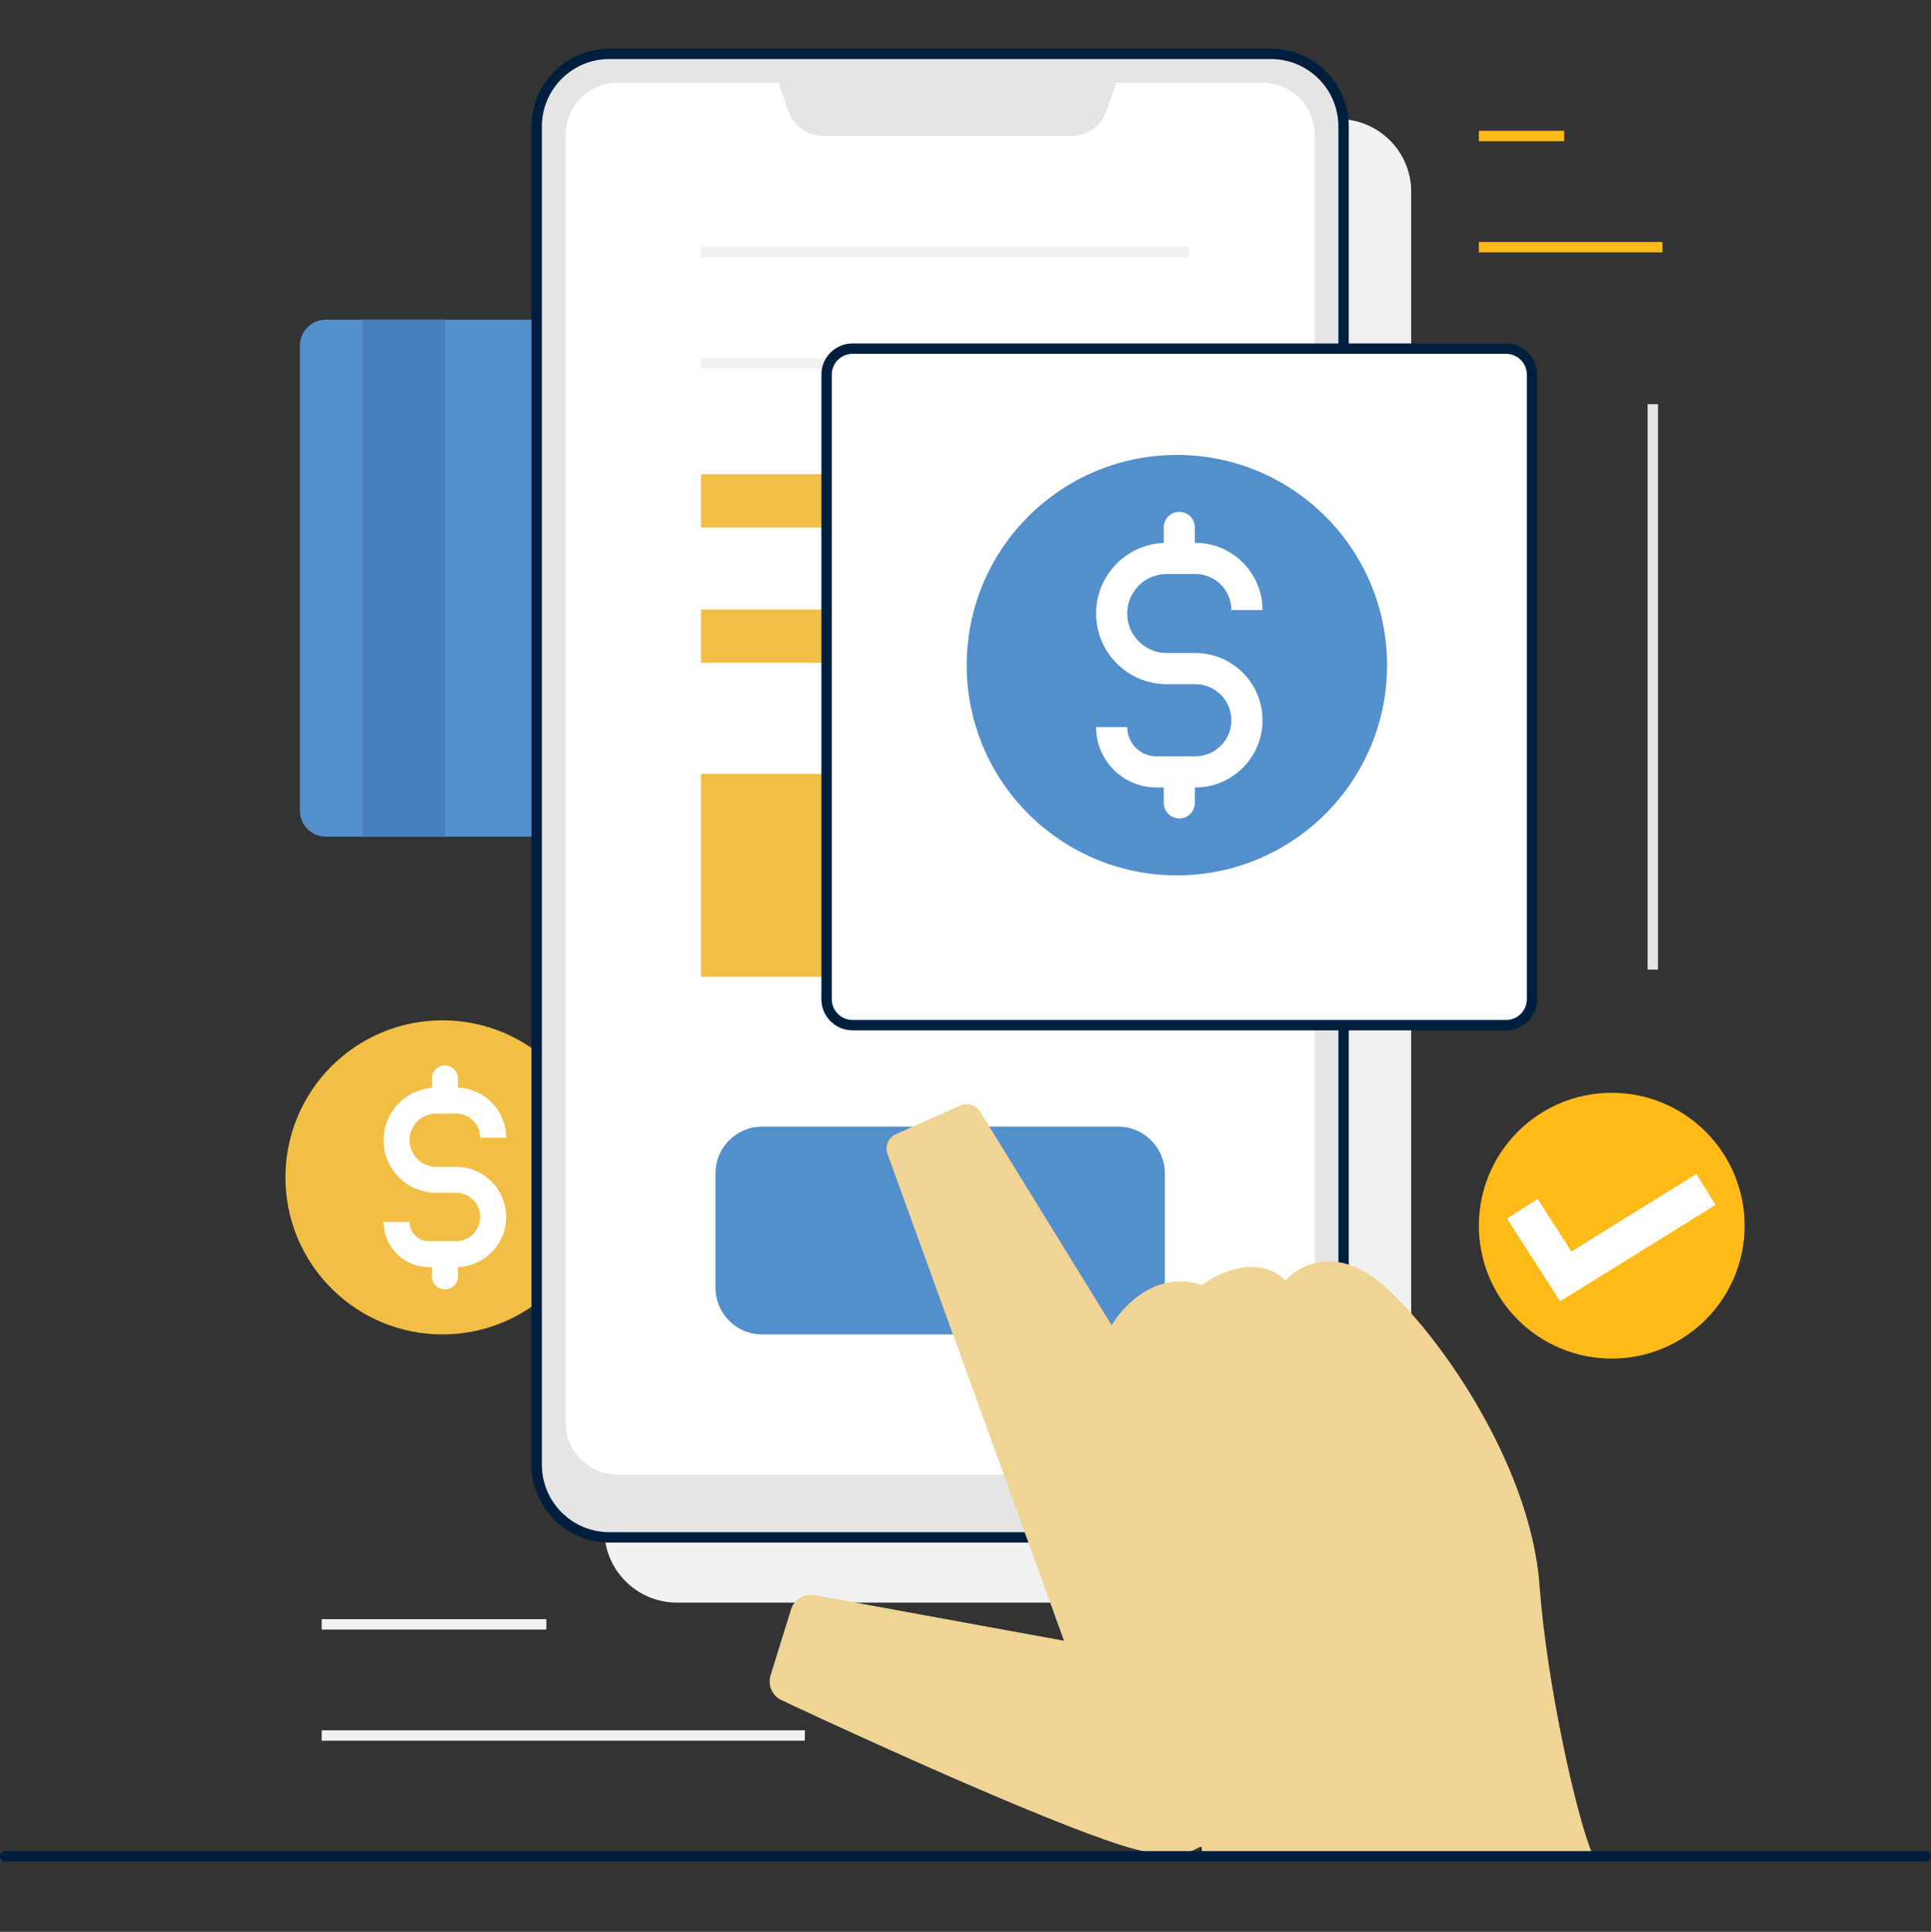
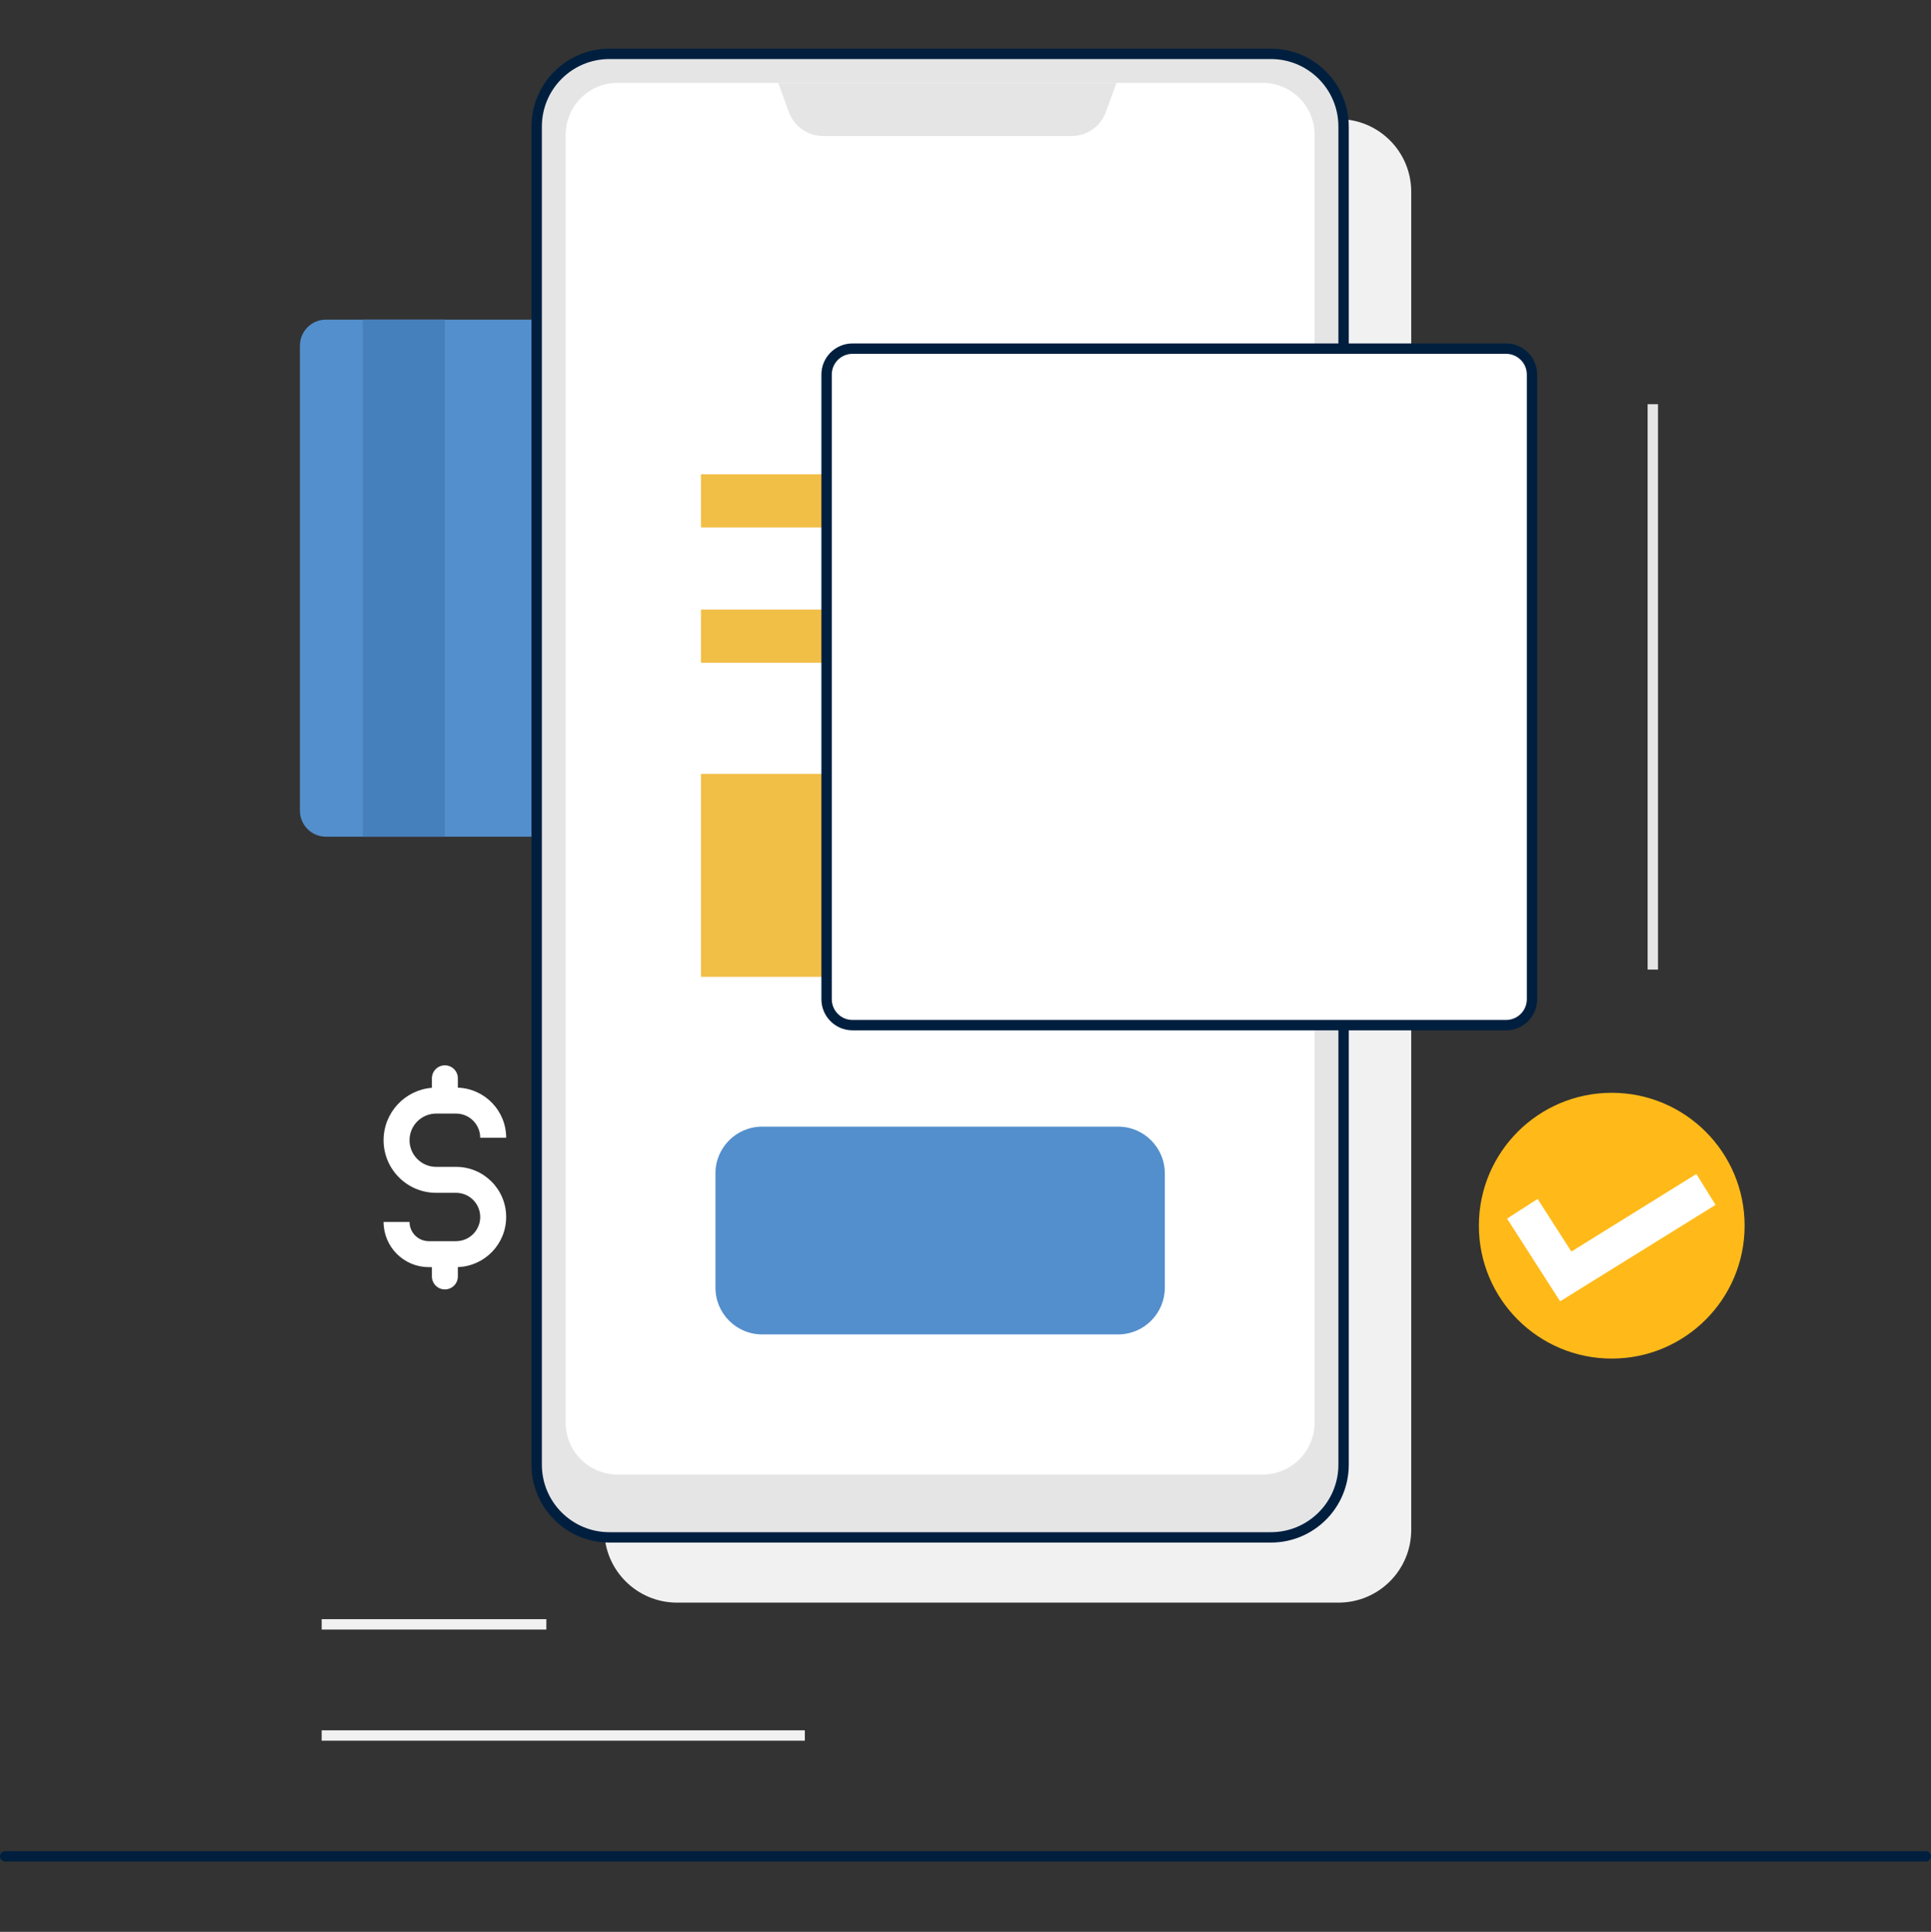
<svg xmlns="http://www.w3.org/2000/svg" fill="none" viewBox="0 0 3000 3001" id="MobilePayment">
  <rect x="0" y="0" width="3000" height="3001" fill="#333333" stroke="none" />
  <g clip-path="url(#a)" fill="#000000" class="color000000 svgShape">
    <path fill="#f1f1f1" d="M938.882 297.908C938.882 235.554 989.431 185.005 1051.79 185.005H2079.58C2141.93 185.005 2192.48 235.554 2192.48 297.908V2376.63C2192.48 2438.98 2141.93 2489.53 2079.58 2489.53H1051.79C989.431 2489.53 938.882 2438.98 938.882 2376.63V297.908Z" class="colorf1f1f1 svgShape" />
-     <path fill="#f1be46" d="M931.375 1828.95C931.375 1963.69 822.148 2072.91 687.41 2072.91C552.673 2072.91 443.446 1963.69 443.446 1828.95C443.446 1694.21 552.673 1584.98 687.41 1584.98C822.148 1584.98 931.375 1694.21 931.375 1828.95Z" class="colorf15846 svgShape" />
    <path fill="#538fcc" d="M465.966 536.851C465.966 514.581 484.019 496.528 506.289 496.528H1048.69C1070.96 496.528 1089.01 514.581 1089.01 536.851V1259.41C1089.01 1281.68 1070.96 1299.73 1048.69 1299.73H506.289C484.019 1299.73 465.966 1281.68 465.966 1259.41V536.851Z" class="color53b3cc svgShape" />
    <path fill="#4680bc" d="M563.555 496.528H691.167V1299.73H563.555V496.528Z" class="color46a4bc svgShape" />
    <path fill="#e5e5e5" d="M833.792 196.569C833.792 134.215 884.34 83.666 946.695 83.666H1974.49C2036.84 83.666 2087.39 134.215 2087.39 196.569V2275.29C2087.39 2337.64 2036.84 2388.19 1974.49 2388.19H946.695C884.34 2388.19 833.792 2337.64 833.792 2275.29V196.569Z" class="colore5e5e5 svgShape" />
    <path fill="#001f3f" fill-rule="evenodd" d="M825.727 196.569C825.727 129.761 879.886 75.601 946.695 75.601H1974.49C2041.3 75.601 2095.46 129.761 2095.46 196.569V2275.29C2095.46 2342.1 2041.3 2396.25 1974.49 2396.25H946.695C879.886 2396.25 825.727 2342.1 825.727 2275.29V196.569ZM946.695 91.731C888.794 91.731 841.856 138.668 841.856 196.569V2275.29C841.856 2333.19 888.794 2380.13 946.695 2380.13H1974.49C2032.39 2380.13 2079.33 2333.19 2079.33 2275.29V196.569C2079.33 138.668 2032.39 91.731 1974.49 91.731H946.695Z" clip-rule="evenodd" class="color3e3d3d svgShape" />
    <path fill="#ffffff" d="M878.827 209.351C878.827 164.812 914.933 128.705 959.473 128.705H1961.7C2006.24 128.705 2042.35 164.812 2042.35 209.351V2209.96C2042.35 2254.5 2006.24 2290.6 1961.7 2290.6H959.472C914.933 2290.6 878.827 2254.5 878.827 2209.96V209.351Z" class="colorffffff svgShape" />
    <path fill="#e5e5e5" d="M1209.12 128.705H1734.58L1718.07 174.118C1709.95 196.427 1688.75 211.278 1665.01 211.278H1278.68C1254.95 211.278 1233.74 196.427 1225.63 174.118L1209.12 128.705Z" class="colore5e5e5 svgShape" />
-     <path fill="#f1f1f1" fill-rule="evenodd" d="M1847.18 399.501H1089.01V383.372H1847.18V399.501ZM1434.32 572.152H1089.01V556.023H1434.32V572.152Z" clip-rule="evenodd" class="colorf1f1f1 svgShape" />
    <path fill="#f1be46" d="M1089.01 1202.15H1441.82V1517.43H1089.01V1202.15ZM1089.01 946.924H1441.82V1029.5H1089.01V946.924ZM1089.01 736.74H1441.82V819.312H1089.01V736.74Z" class="colorf15846 svgShape" />
    <path fill="#538fcc" d="M1111.53 1822.71C1111.53 1782.63 1144.03 1750.13 1184.11 1750.13H1737.07C1777.15 1750.13 1809.65 1782.63 1809.65 1822.71V2000.33C1809.65 2040.42 1777.15 2072.91 1737.07 2072.91H1184.11C1144.03 2072.91 1111.53 2040.42 1111.53 2000.33V1822.71Z" class="color53b3cc svgShape" />
    <path fill="#ffffff" d="M1284.19 581.891C1284.19 559.621 1302.24 541.568 1324.51 541.568H2339.83C2362.1 541.568 2380.15 559.621 2380.15 581.891V1552.17C2380.15 1574.44 2362.1 1592.49 2339.83 1592.49H1324.51C1302.24 1592.49 1284.19 1574.44 1284.19 1552.17V581.891Z" class="colorffffff svgShape" />
    <path fill="#001f3f" fill-rule="evenodd" d="M1276.12 581.891C1276.12 555.167 1297.79 533.504 1324.51 533.504H2339.83C2366.55 533.504 2388.21 555.167 2388.21 581.891V1552.17C2388.21 1578.89 2366.55 1600.56 2339.83 1600.56H1324.51C1297.79 1600.56 1276.12 1578.89 1276.12 1552.17V581.891ZM1324.51 549.633C1306.69 549.633 1292.25 564.075 1292.25 581.891V1552.17C1292.25 1569.98 1306.69 1584.43 1324.51 1584.43H2339.83C2357.64 1584.43 2372.09 1569.98 2372.09 1552.17V581.891C2372.09 564.075 2357.64 549.633 2339.83 549.633H1324.51Z" clip-rule="evenodd" class="color3e3d3d svgShape" />
-     <path fill="#538fcc" d="M2154.95 1033.25C2154.95 1213.59 2008.75 1359.79 1828.41 1359.79C1648.07 1359.79 1501.87 1213.59 1501.87 1033.25C1501.87 852.909 1648.07 706.713 1828.41 706.713C2008.75 706.713 2154.95 852.909 2154.95 1033.25Z" class="color53b3cc svgShape" />
    <path fill="#ffba19" d="M2710.44 1904.02C2710.44 2018.02 2618.02 2110.45 2504.01 2110.45C2390 2110.45 2297.58 2018.02 2297.58 1904.02C2297.58 1790.01 2390 1697.58 2504.01 1697.58C2618.02 1697.58 2710.44 1790.01 2710.44 1904.02Z" class="colorfac22f svgShape" />
    <path fill="#f1f1f1" fill-rule="evenodd" d="M848.801 2531.37H499.744V2515.24H848.801V2531.37ZM1250.4 2704.02H499.744V2687.9H1250.4V2704.02Z" clip-rule="evenodd" class="colorf1f1f1 svgShape" />
-     <path fill="#ffba19" fill-rule="evenodd" d="M2430.22 219.342H2297.58V203.213H2430.22V219.342ZM2582.83 391.994H2297.58V375.865H2582.83V391.994Z" clip-rule="evenodd" class="colorfac22f svgShape" />
    <path fill="#e5e5e5" fill-rule="evenodd" d="M2559.75 1506.17V627.894H2575.88V1506.17H2559.75Z" clip-rule="evenodd" class="colore5e5e5 svgShape" />
    <path fill="#ffffff" fill-rule="evenodd" d="M2665.27 1871.7 2423.81 2021.47 2341.38 1892.98 2388.89 1862.5 2441.3 1944.19 2635.51 1823.73 2665.27 1871.7ZM1832.17 795.119C1845.53 795.119 1856.36 805.95 1856.36 819.312V843.255H1857.04C1914.71 843.255 1961.46 890.005 1961.46 947.675H1913.07C1913.07 916.729 1887.98 891.642 1857.04 891.642H1812.65C1778.75 891.642 1751.27 919.123 1751.27 953.023 1751.27 986.924 1778.75 1014.41 1812.65 1014.41H1857.04C1914.71 1014.41 1961.46 1061.16 1961.46 1118.83 1961.46 1176.5 1914.71 1223.25 1857.04 1223.25H1856.36V1247.19C1856.36 1260.55 1845.53 1271.38 1832.17 1271.38 1818.81 1271.38 1807.98 1260.55 1807.98 1247.19V1223.25H1796.61C1744.85 1223.25 1702.88 1181.28 1702.88 1129.52H1751.27C1751.27 1154.56 1771.57 1174.86 1796.61 1174.86H1857.04C1887.98 1174.86 1913.07 1149.77 1913.07 1118.83 1913.07 1087.88 1887.98 1062.79 1857.04 1062.79H1812.65C1752.03 1062.79 1702.88 1013.65 1702.88 953.023 1702.88 893.966 1749.52 845.802 1807.98 843.352V819.312C1807.98 805.95 1818.81 795.119 1832.17 795.119ZM691.163 1654.9C702.297 1654.9 711.324 1663.93 711.324 1675.06V1689.58C753.031 1691.05 786.39 1725.33 786.39 1767.39H746.067C746.067 1746.66 729.258 1729.85 708.522 1729.85H677.651C654.79 1729.85 636.258 1748.38 636.258 1771.24 636.258 1794.1 654.79 1812.63 677.651 1812.63H708.522C751.527 1812.63 786.39 1847.5 786.39 1890.5 786.39 1932.57 753.031 1966.85 711.324 1968.32V1982.83C711.324 1993.97 702.297 2003 691.163 2003 680.028 2003 671.001 1993.97 671.001 1982.83V1968.37H666.109C627.353 1968.37 595.935 1936.95 595.935 1898.2H636.258C636.258 1914.68 649.623 1928.05 666.109 1928.05H708.522C729.258 1928.05 746.067 1911.24 746.067 1890.5 746.067 1869.77 729.258 1852.96 708.522 1852.96H677.651C632.521 1852.96 595.935 1816.37 595.935 1771.24 595.935 1728.35 628.981 1693.18 671.001 1689.79V1675.06C671.001 1663.93 680.028 1654.9 691.163 1654.9Z" clip-rule="evenodd" class="colorffffff svgShape" />
-     <path fill="#efd496" d="M1741.29 2866.17C1868.27 2906.69 1866.71 2845.21 1867.58 2879.87L2142.22 2879.87L2473.98 2879.87C2449.96 2825.01 2403.12 2617 2391.83 2462.91C2377.72 2270.3 2227.33 2060.49 2142.22 1990.86C2074.13 1935.15 2017.08 1966.43 1997.07 1989.04C1954.04 1947.8 1892.81 1976.67 1867.58 1996.26C1797.82 1972.39 1744.88 2027.9 1727.13 2058.65L1522.56 1726.68C1516.21 1716.37 1503.21 1712.35 1492.14 1717.26L1391.63 1761.91C1380.02 1767.07 1374.38 1780.32 1378.71 1792.27L1653.02 2548.76L1265.54 2477.92C1249.49 2474.98 1233.77 2484.5 1228.93 2500.09L1197.16 2602.47C1192.4 2617.81 1199.62 2634.3 1214.16 2641.13C1354.78 2707.09 1621.92 2828.08 1741.29 2866.17Z" class="colorefcb96 svgShape" />
    <path fill="#001f3f" fill-rule="evenodd" d="M0 2883.63C0 2879.17 3.611 2875.56 8.065 2875.56H2991.94C2996.39 2875.56 3000 2879.17 3000 2883.63C3000 2888.08 2996.39 2891.69 2991.94 2891.69H8.065C3.611 2891.69 0 2888.08 0 2883.63Z" clip-rule="evenodd" class="color3e3d3d svgShape" />
  </g>
  <defs>
    <clipPath id="a">
      <rect width="3000" height="3000" fill="#ffffff" transform="translate(0 .236)" class="colorffffff svgShape" />
    </clipPath>
  </defs>
</svg>